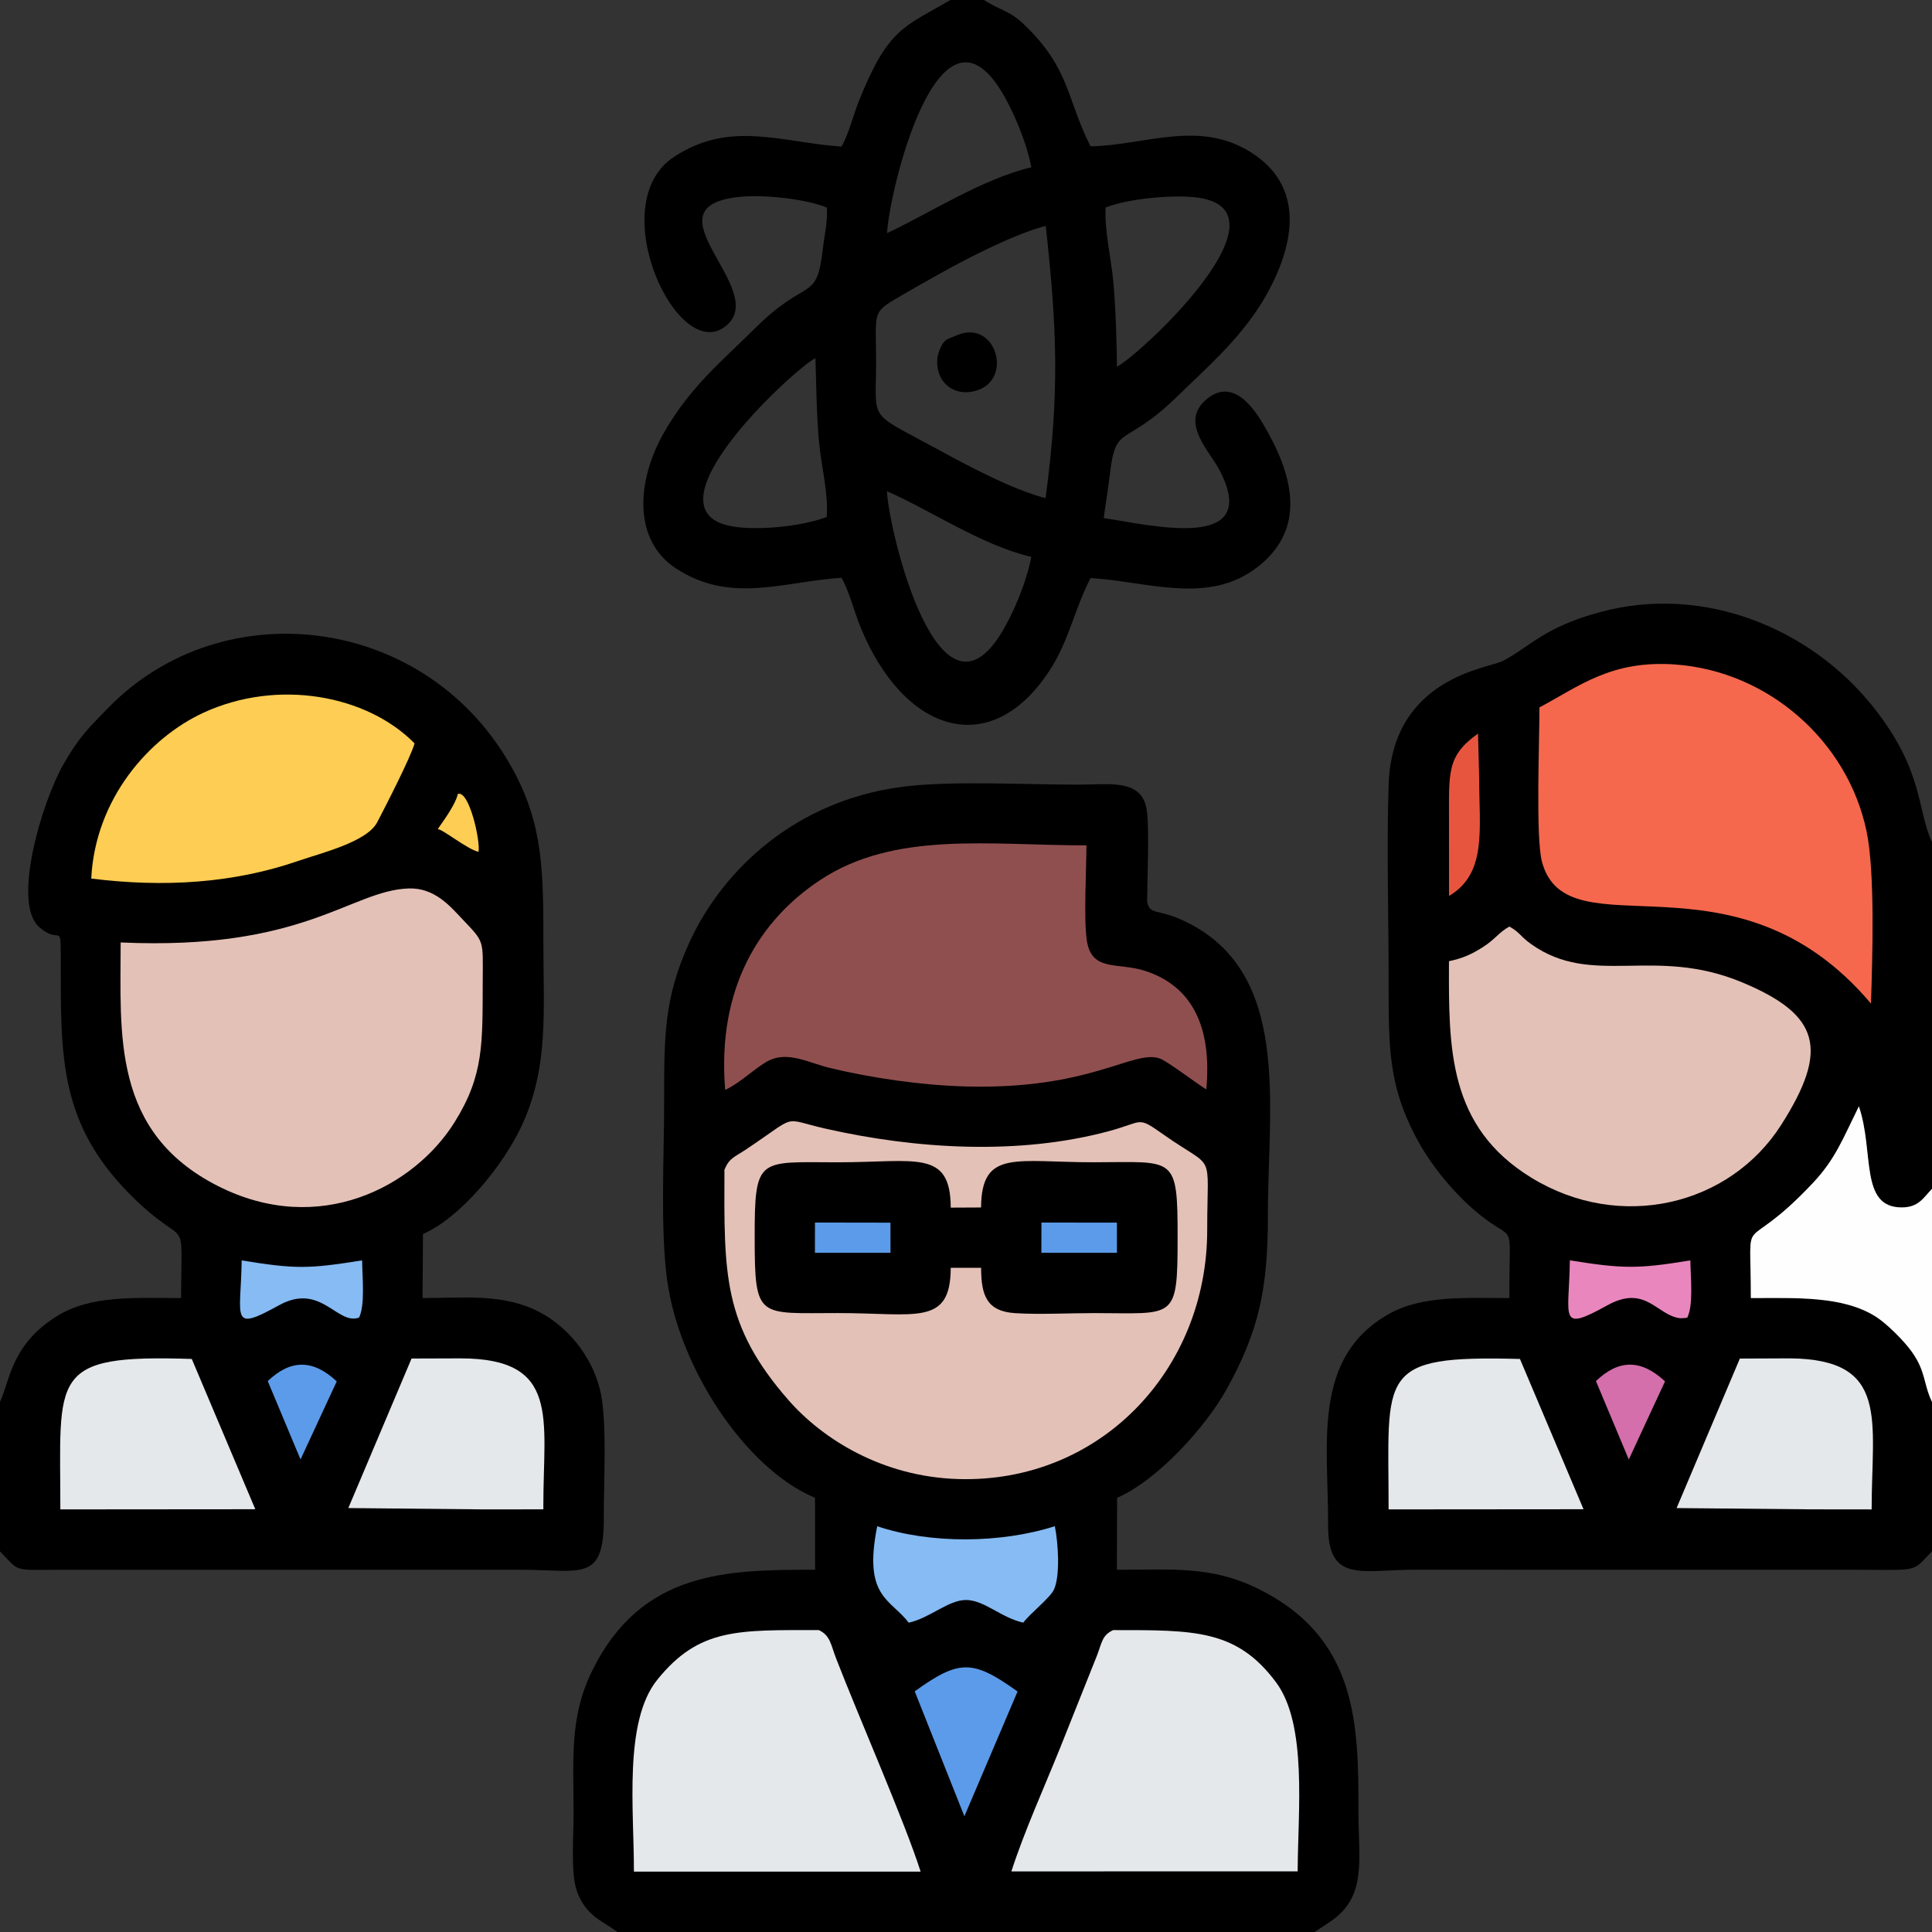
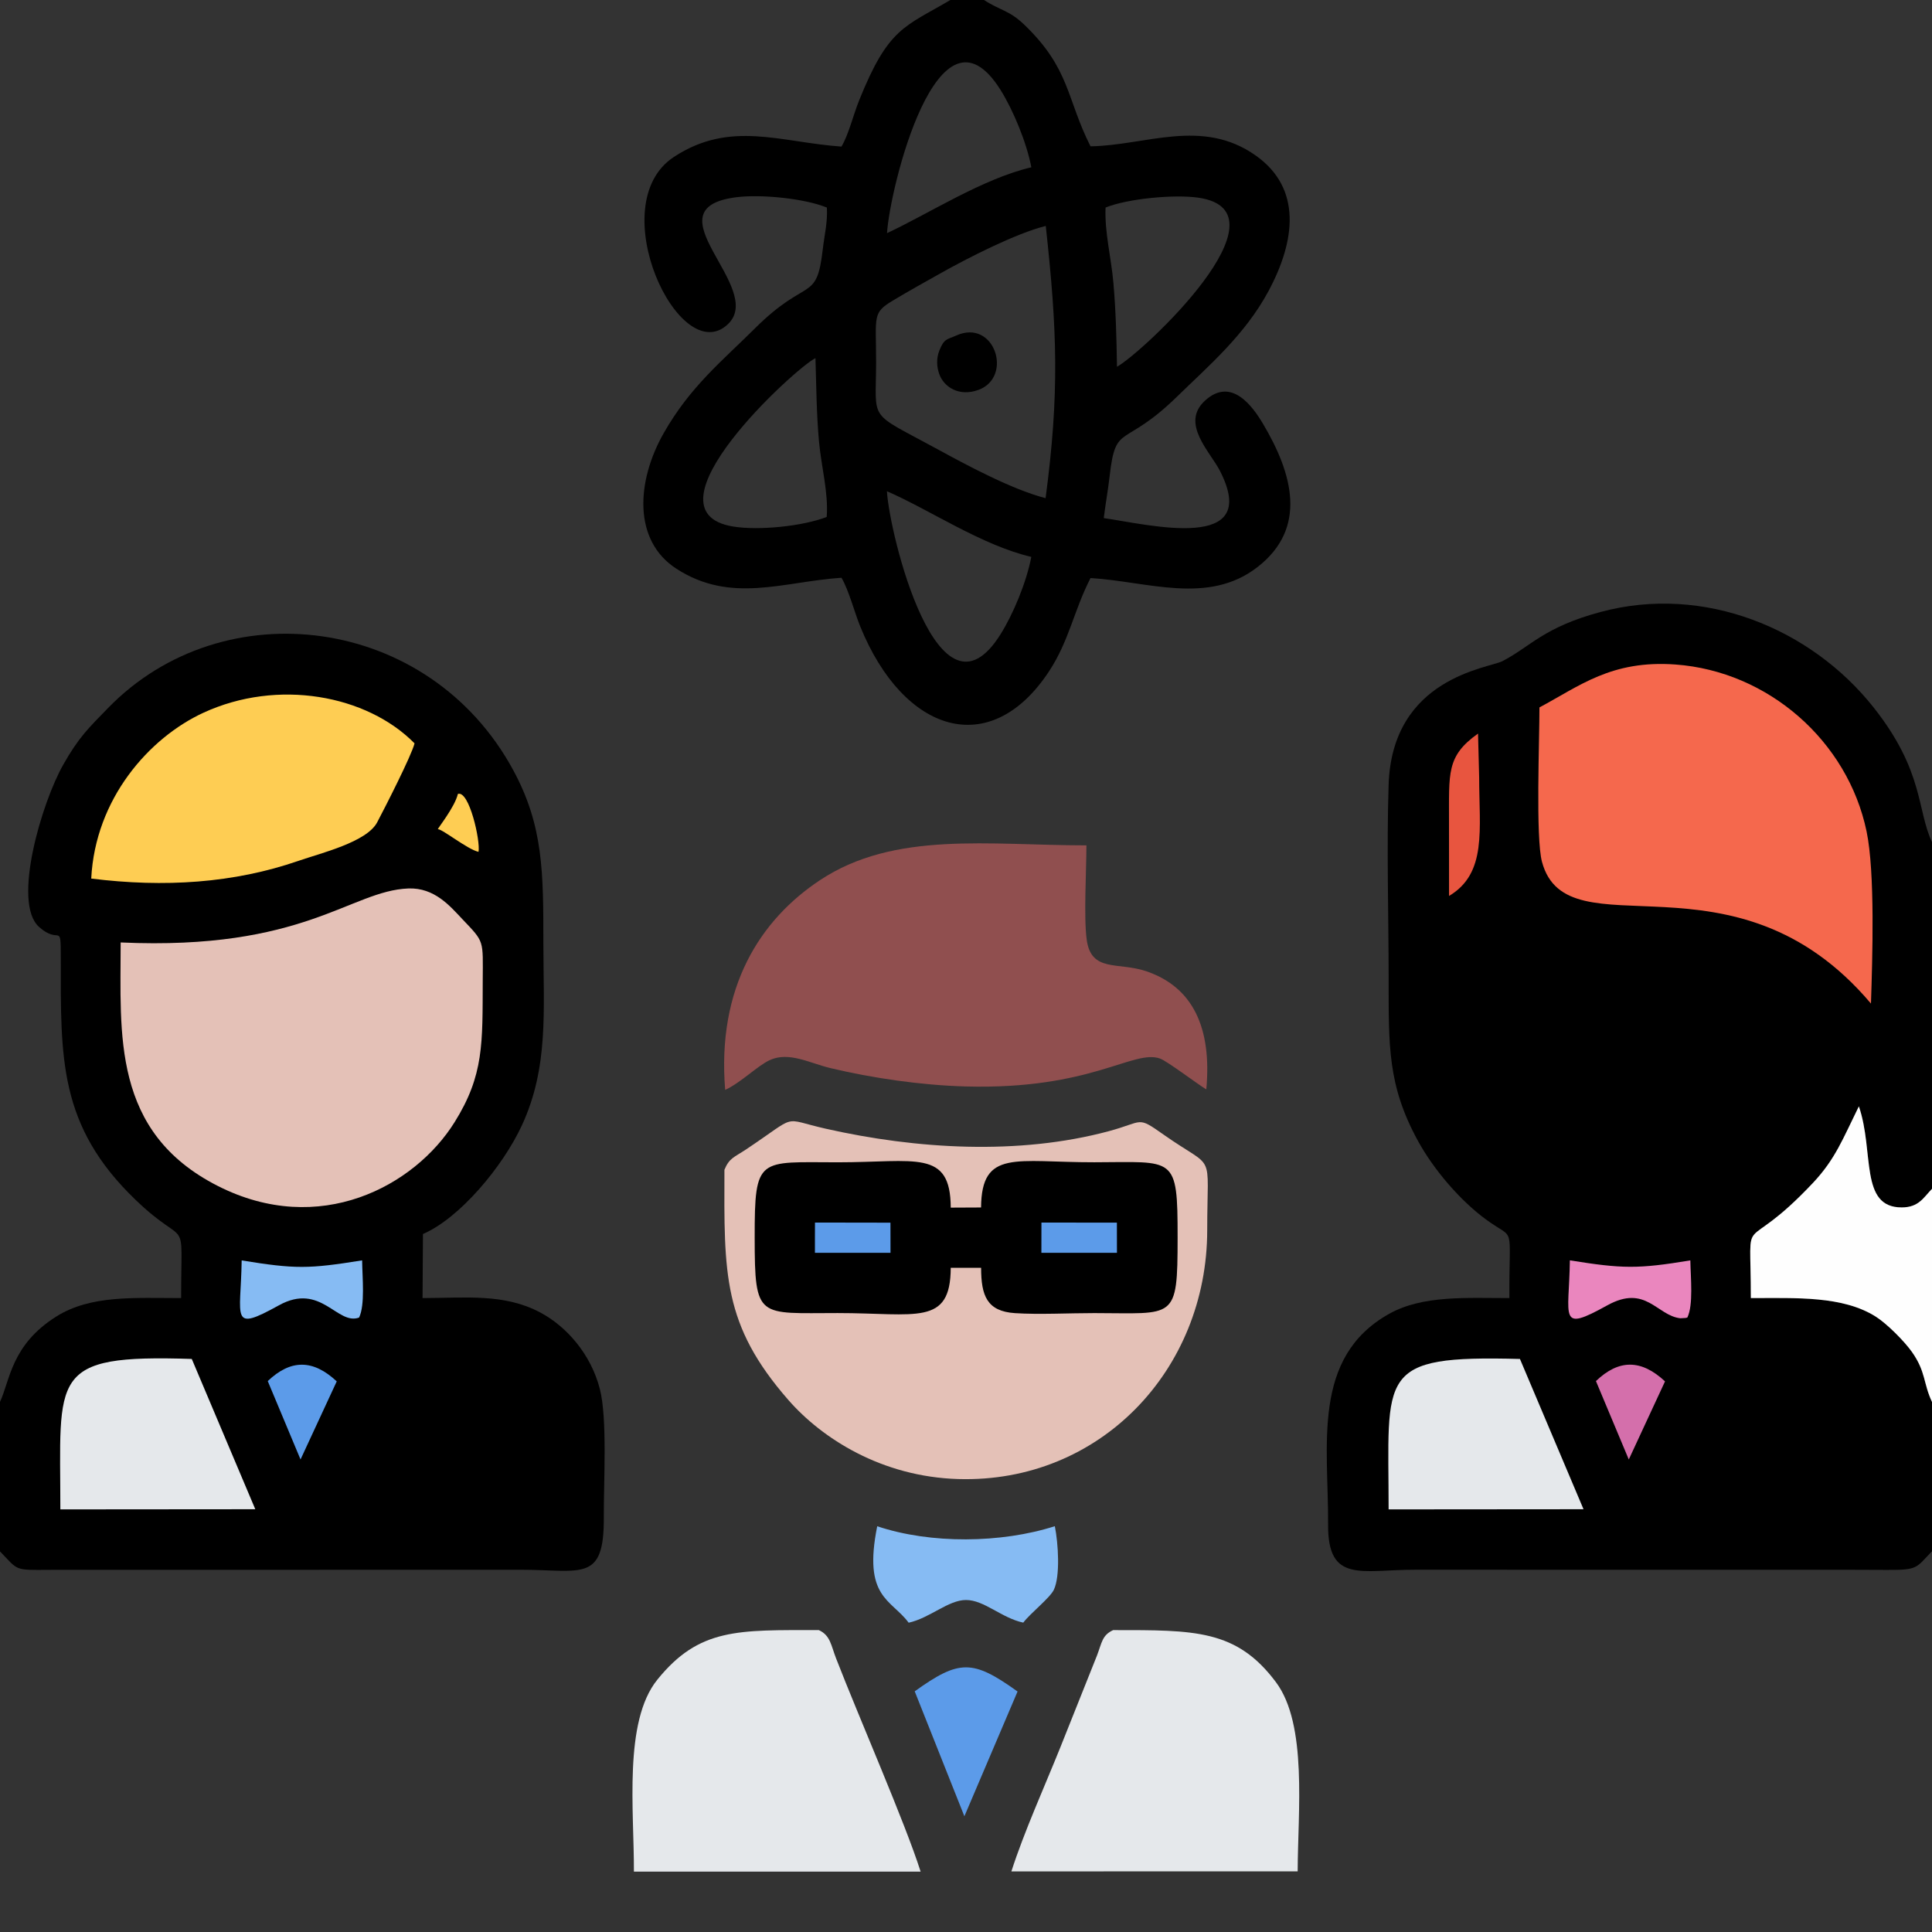
<svg xmlns="http://www.w3.org/2000/svg" xml:space="preserve" width="1080px" height="1080px" version="1.0" style="shape-rendering:geometricPrecision; text-rendering:geometricPrecision; image-rendering:optimizeQuality; fill-rule:evenodd; clip-rule:evenodd" viewBox="0 0 1080 1080">
  <rect x="0" y="0" width="1080" height="1080" fill="#333333" stroke="none" />
  <defs>
    <style type="text/css"> .fil0 {fill:black} .fil8 {fill:#5C9BE9} .fil7 {fill:#86BBF3} .fil2 {fill:#904F4F} .fil11 {fill:#D46FAB} .fil1 {fill:#E4C1B7} .fil4 {fill:#E5E8EB} .fil10 {fill:#E8553F} .fil9 {fill:#EA86BE} .fil3 {fill:#F5684D} .fil5 {fill:#FECD53} .fil6 {fill:#FEFEFE} </style>
  </defs>
  <g id="Camada_x0020_1">
-     <path class="fil0" d="M345.13 1080l389.77 0 8.37 -5.55c21.14,-14 16.1,-34.38 16.11,-61.95 0.02,-48.38 -0.28,-97.22 -56.69,-124.67 -25.81,-12.56 -47.5,-10.32 -78.34,-10.32l0.12 -40.22c22.38,-9.74 49.35,-39.26 61.31,-60.85 17.73,-32.01 23.06,-55.66 22.98,-97.22 -0.12,-61.2 13.84,-136.93 -48.02,-164.95 -13.82,-6.25 -17.93,-2.7 -19.5,-10.13 0.05,-11.59 1.46,-42.99 -0.38,-52.41 -3.2,-16.31 -20.58,-13.15 -37.58,-13.11 -29.58,0.06 -71.91,-2.43 -99.72,1.32 -58.06,7.83 -99.08,45.23 -118.16,86.83 -14.24,31.03 -14.17,52.52 -14.14,89.17 0.02,30.39 -2.24,70.73 1.68,99.61 6.59,48.65 43.44,105.33 82.66,121.74l0.03 40.22c-48.62,0 -96.99,0.13 -124.7,56.66 -12.74,25.99 -10.28,49.32 -10.29,80.44 -0.01,11.85 -1.65,32.67 1.82,42.49 5.04,14.26 14.93,16.91 22.67,22.9z" />
    <path class="fil0" d="M1080 867.18l0 -83.5c-4.96,-10.51 -3.34,-16.77 -11.19,-27.91 -4.25,-6.02 -13.98,-15.81 -20.26,-19.78 -18.48,-11.68 -44.44,-10.36 -69.81,-10.36 0.02,-52.95 -6.35,-20.72 34.75,-64.41 12.5,-13.3 16.62,-24.53 25.63,-42.76 8.72,25.4 0.21,56.58 24,56.5 9.53,-0.03 12.12,-5.51 16.88,-10.39l0 -193.84c-8.48,-17.92 -4.42,-39.63 -32.64,-75.26 -34.84,-44 -94.63,-68.97 -152.61,-53.38 -31.91,8.57 -39.1,19.31 -54.85,27.48 -7.7,4 -61.68,9.09 -63.65,69.08 -1.14,35.08 -0.02,72.36 0.01,107.68 0.03,38.43 -0.63,60.21 16.29,91.26 8.8,16.16 23.65,33.49 38.15,44.12 16.8,12.32 12.81,0.94 13.06,43.92 -23.93,0 -48.44,-1.67 -67.16,8.78 -43.65,24.37 -33.91,73.62 -34.18,117.87 -0.2,32.92 18.46,25.2 48.6,25.21l225.7 0.02c12.69,0 25.36,0 38.06,0.08 17.49,0.09 16.15,-1.04 25.22,-10.41z" />
    <path class="fil0" d="M0 783.65l0 83.58c10.4,10.8 7.73,10.47 27.37,10.32l263.72 -0.05c34.32,0.03 46.69,7.27 46.45,-29.5 -0.13,-19.19 2.05,-54.95 -2.21,-71.52 -5.02,-19.49 -18.57,-34.95 -33.32,-42.79 -20.17,-10.74 -41.58,-8.11 -65.8,-8.06l0.23 -35.81c20.57,-8.88 44.61,-37.7 55.26,-60.66 15.1,-32.57 12.08,-64.16 12.05,-101.82 -0.04,-39.47 0.11,-65.59 -16.92,-96.96 -47,-86.54 -161.84,-100.99 -226.43,-34.59 -10.91,11.21 -16.39,16.34 -25.14,31.84 -11.74,20.77 -28.68,76.91 -13.42,90.54 11.72,10.47 12.15,-3.52 12.14,17.39 -0.01,55.7 -1.36,93.76 41.93,135.29 29.76,28.55 25.32,5.8 25.35,54.78 -26.09,0 -50.58,-1.8 -69.83,10.34 -25.22,15.89 -25.81,35.72 -31.43,47.68z" />
    <path class="fil0" d="M550.07 0l-18.8 0c-25.61,15.12 -34.63,15.29 -51.05,56.22 -3.26,8.15 -5.84,19.01 -9.83,25.72 -34.06,-2.36 -62.19,-14.93 -93.7,5.81 -40.48,26.63 3.28,119.04 30.21,93.48 21.46,-20.38 -45.29,-64.65 4.73,-70.98 14.04,-1.77 38.2,0.72 50.6,5.77 0.46,8.18 -1.29,14.8 -2.27,23.18 -3.53,30.4 -8.44,14.99 -38,44.42 -18.12,18.05 -36.19,32.47 -51.02,58.64 -15.27,26.97 -17.09,60.01 7.19,75.67 30.61,19.75 59.58,7.22 92.26,5.04 4.06,6.82 7.32,19.45 10.5,27.26 24.21,59.47 72.58,74.95 105.43,25.19 11.39,-17.25 13.87,-33.9 23.29,-52.29 32.04,1.94 65.82,15.27 93.38,-6.16 28.04,-21.81 19.64,-52.15 3.01,-80.12 -5.86,-9.86 -17.82,-26.44 -32.55,-12.74 -13.6,12.65 2.97,28.34 8.47,39.03 23.68,46.07 -39.58,30.13 -64.91,26.47 1.02,-8.22 2.37,-15.46 3.31,-23.63 3.44,-30.1 7.52,-14.77 37.86,-44.46 16.88,-16.51 37.66,-34.1 50.91,-58.78 15.05,-28.02 18.86,-57.43 -7.13,-75.8 -29.95,-21.17 -61.4,-5.63 -92.35,-5.14 -13.51,-26.69 -11.31,-43.28 -37.01,-67.97 -8.6,-8.26 -13.32,-7.81 -22.53,-13.83zm-54.21 130.32c22.87,-10.62 53.47,-30.47 80.67,-36.8 -2.7,-14.08 -10.24,-32.11 -17.2,-43.21 -34.99,-55.86 -62.1,55.71 -63.47,80.01zm88.63 148.16c7.79,-58.74 6.5,-93.62 0.1,-152.18 -16.82,4.18 -44.11,18.19 -58.59,26.34 -9.76,5.49 -16.94,9.43 -26.87,15.37 -11.62,6.95 -9.38,8.59 -9.38,34.49 0,34.15 -5.28,26.97 35.04,48.99 16.34,8.93 41.19,22.2 59.7,26.99zm-7.98 32.82c-27.62,-6.4 -57.2,-26.55 -80.71,-36.7 1.36,23.86 28.74,135.43 63.47,80.02 7.08,-11.28 14.49,-28.98 17.24,-43.32zm41.51 -195.28c-0.61,13.64 3.15,28.04 4.38,42.1 1.36,15.57 1.75,31.06 2,46.9 14.6,-8.15 98.38,-86.65 45.67,-94.49 -13.57,-2.02 -39.98,0.54 -52.05,5.49zm-155.89 172.96c1.04,-13.48 -3.02,-28.13 -4.3,-42.11 -1.43,-15.74 -1.49,-30.85 -1.99,-46.66 -10.67,4.95 -98.92,85.56 -45.94,94.13 14.43,2.34 38.98,-0.21 52.23,-5.36z" />
    <path class="fil1" d="M404.96 653.91c-0.17,58.23 -1.06,86.6 35.78,128.74 18.7,21.39 52.04,42.9 94.98,44.15 79.12,2.32 139.08,-60.94 139.12,-139.14 0.01,-45.81 5.03,-32.67 -24.44,-53.44 -15,-10.57 -10.8,-7.2 -30.58,-1.88 -50.39,13.55 -107.66,10.03 -158.19,-1.38 -25.53,-5.77 -14.57,-8.42 -44.69,11.65 -6.5,4.32 -9.25,4.68 -11.98,11.3z" />
    <path class="fil1" d="M67.45 526.84c0,51.22 -5.11,105.95 54.33,136.13 56.79,28.83 109.92,0.15 132.27,-35.55 16.57,-26.47 15.65,-44.27 15.8,-78.99 0.1,-23.36 1.1,-21.48 -11.49,-34.73 -6.7,-7.07 -15.41,-17.59 -30.07,-17.04 -32.43,1.22 -58.16,34.83 -160.84,30.18z" />
    <path class="fil2" d="M405.38 609.26c8.69,-4 18.01,-13.42 24.83,-16.61 10.75,-5.02 22.39,1.65 33.91,4.4 23.48,5.6 50.69,9.61 75.79,10.29 70.29,1.9 93.61,-20.9 108.52,-15.61 4.09,1.45 20.76,14.17 25.9,17.24 3.18,-34.61 -7.62,-57.35 -33.74,-66.1 -15.68,-5.25 -30.66,0.86 -33.13,-17.69 -1.69,-12.67 -0.15,-38.56 -0.15,-52.62 -54.59,0 -107.28,-8.17 -148.96,19.47 -33.28,22.07 -57.69,59.73 -52.97,117.23z" />
    <path class="fil3" d="M860.56 395.45c0.05,17.78 -2.2,72.88 1.42,86.32 14.1,52.44 107.43,-11.32 183.9,79.23 0.83,-25.37 2.35,-73.21 -2.45,-96.24 -10.54,-50.57 -54.98,-89.53 -106.87,-93.3 -35.76,-2.6 -53.65,12.08 -76,23.99z" />
-     <path class="fil1" d="M809.98 537.33c-0.16,48.47 -0.68,92.42 46.17,121.08 49.4,30.23 110.68,15.74 139.6,-29.67 26.95,-42.31 21.5,-61.5 -21.92,-79.61 -49.31,-20.56 -83.58,3.01 -117.87,-21.34 -6.34,-4.5 -6.02,-6.36 -12.21,-9.85 -6.04,3.38 -7.84,7.06 -14.78,11.48 -6.25,3.99 -11.12,6.22 -18.99,7.91z" />
    <path class="fil0" d="M531.47 708.7l16.98 0.02c0.01,15.58 3.26,24.29 18.87,25.33 13.41,0.89 30.57,-0.03 44.4,-0.02 45.17,0.02 46.55,4.52 46.57,-42.15 0.03,-46.42 -1.5,-42.23 -46.57,-42.16 -43.73,0.08 -63.03,-7.52 -63.3,25.27l-16.95 0.08c-0.12,-32.81 -19.63,-25.31 -63.19,-25.33 -44.36,-0.02 -46.45,-3.53 -46.41,42.14 0.04,45.85 1.8,42.12 46.41,42.13 43.92,0 63.07,7.47 63.19,-25.31z" />
    <path class="fil4" d="M354.36 1046.26l160.27 -0.02c-8.71,-27.46 -34.3,-85.77 -47.29,-119.28 -2.82,-7.28 -3.16,-12.78 -9.6,-15.72 -45.12,0 -66.91,-1.3 -90.34,27.78 -18.94,23.52 -12.91,73.18 -13.04,107.24z" />
    <path class="fil4" d="M565.37 1046.12l160.03 -0.01c0.11,-33.55 5.55,-82.05 -12.11,-105.72 -22.08,-29.6 -45.54,-29.15 -91.03,-29.15 -6.19,2.83 -6.27,6.96 -9.03,14.18l-20.46 51.27c-8.84,22.02 -20.26,47.21 -27.4,69.43z" />
    <path class="fil5" d="M51 491.12c40.82,5.1 79.69,2.61 115.91,-9.92 12.47,-4.32 38.09,-10.45 43.93,-21.51 4.26,-8.08 19.08,-37.03 20.9,-44.14 -26.65,-27.07 -76.46,-36.31 -118.08,-17.1 -30.21,13.95 -60.41,47.95 -62.66,92.67zm216.49 -14.93c1.17,-6.07 -5.23,-34.55 -11.53,-32.37 -1.73,7.47 -11.72,19.73 -11.16,19.71 2.45,-0.11 16.54,11.28 22.69,12.66z" />
    <path class="fil4" d="M776.24 843.76l108.96 -0.09 -35.54 -84c-80.65,-2.18 -73.42,8.01 -73.42,84.09z" />
    <path class="fil4" d="M33.74 843.76l108.97 -0.09 -35.51 -84.01c-80.32,-2.63 -73.46,9.06 -73.46,84.1z" />
    <path class="fil6" d="M1080 783.68l0 -119.11c-4.76,4.88 -7.35,10.36 -16.88,10.39 -23.79,0.08 -15.28,-31.1 -24,-56.5 -9.01,18.23 -13.13,29.46 -25.63,42.76 -41.1,43.69 -34.73,11.46 -34.75,64.41 25.37,0 51.33,-1.32 69.81,10.36 6.28,3.97 16.01,13.76 20.26,19.78 7.85,11.14 6.23,17.4 11.19,27.91z" />
-     <path class="fil4" d="M257.67 759.34l-27.61 0.09 -35.34 83.58 75.46 0.75 33.57 -0.03 -0.02 -2.09c0,-48.82 9.61,-82.15 -46.06,-82.3z" />
-     <path class="fil4" d="M1000.62 759.33l-28.03 0.12 -35.36 83.57 74.64 0.71 34.39 0.04c0,-50.01 10.3,-83.92 -45.64,-84.44z" />
    <path class="fil7" d="M507.95 907.1c11.94,-2.63 22.13,-12.69 32.04,-12.69 10.25,0 19.82,10.04 32.02,12.65 3.92,-5.21 14.91,-13.79 17.09,-18.35 3.65,-7.65 2.48,-25.99 0.56,-35.56 -29.91,9.59 -69.45,10.03 -99.29,0.03 -8.05,40.01 7.7,40.64 17.58,53.92z" />
    <path class="fil8" d="M511.33 945.46l27.77 69.85 29.72 -69.75c-25.12,-17.98 -32.51,-17.99 -57.49,-0.1z" />
    <path class="fil9" d="M943.24 736.52c3.42,-7.12 1.85,-22.04 1.67,-31.96 -29.47,4.88 -37.95,4.69 -67.35,-0.02 -0.41,32.36 -6.7,40.46 20.88,25.18 21.6,-11.98 27.62,5.67 40.85,7.2l2.65 -0.15c0.23,-0.01 0.89,-0.09 1.3,-0.25z" />
    <path class="fil7" d="M200.74 736.52c3.38,-7.12 1.82,-22.05 1.69,-31.97 -30.02,4.82 -37.34,4.9 -67.33,0.03 -0.46,32.45 -6.74,40.36 20.81,25.1 23.55,-13.04 32.54,11.39 44.83,6.84z" />
    <path class="fil10" d="M810 459.84l0.02 41c21.35,-12.68 16.83,-37.23 16.84,-66.31l-0.63 -24.46c-17.86,12.67 -16.14,22.13 -16.23,49.77z" />
    <path class="fil11" d="M892.14 772.03l18.36 43.84 20.26 -43.67c-13.26,-12.36 -25.77,-12.49 -38.62,-0.17z" />
    <path class="fil8" d="M149.67 772.03l18.33 43.83 20.24 -43.66c-13.3,-12.43 -25.75,-12.37 -38.57,-0.17z" />
    <path class="fil0" d="M534.47 187.59c-4.98,2.25 -6.71,1.52 -9.41,8.49 -1.72,4.42 -1.41,9.01 -0.06,12.88 2.63,7.52 11.19,12.9 21.91,9.01 19.61,-7.13 9.14,-40.11 -12.44,-30.38z" />
    <polygon class="fil8" points="455.55,691.88 455.55,700.33 476.72,700.33 497.8,700.32 497.77,683.48 455.58,683.41 " />
    <polygon class="fil8" points="582.14,700.33 603.28,700.33 624.38,700.33 624.35,683.46 582.17,683.42 " />
  </g>
</svg>